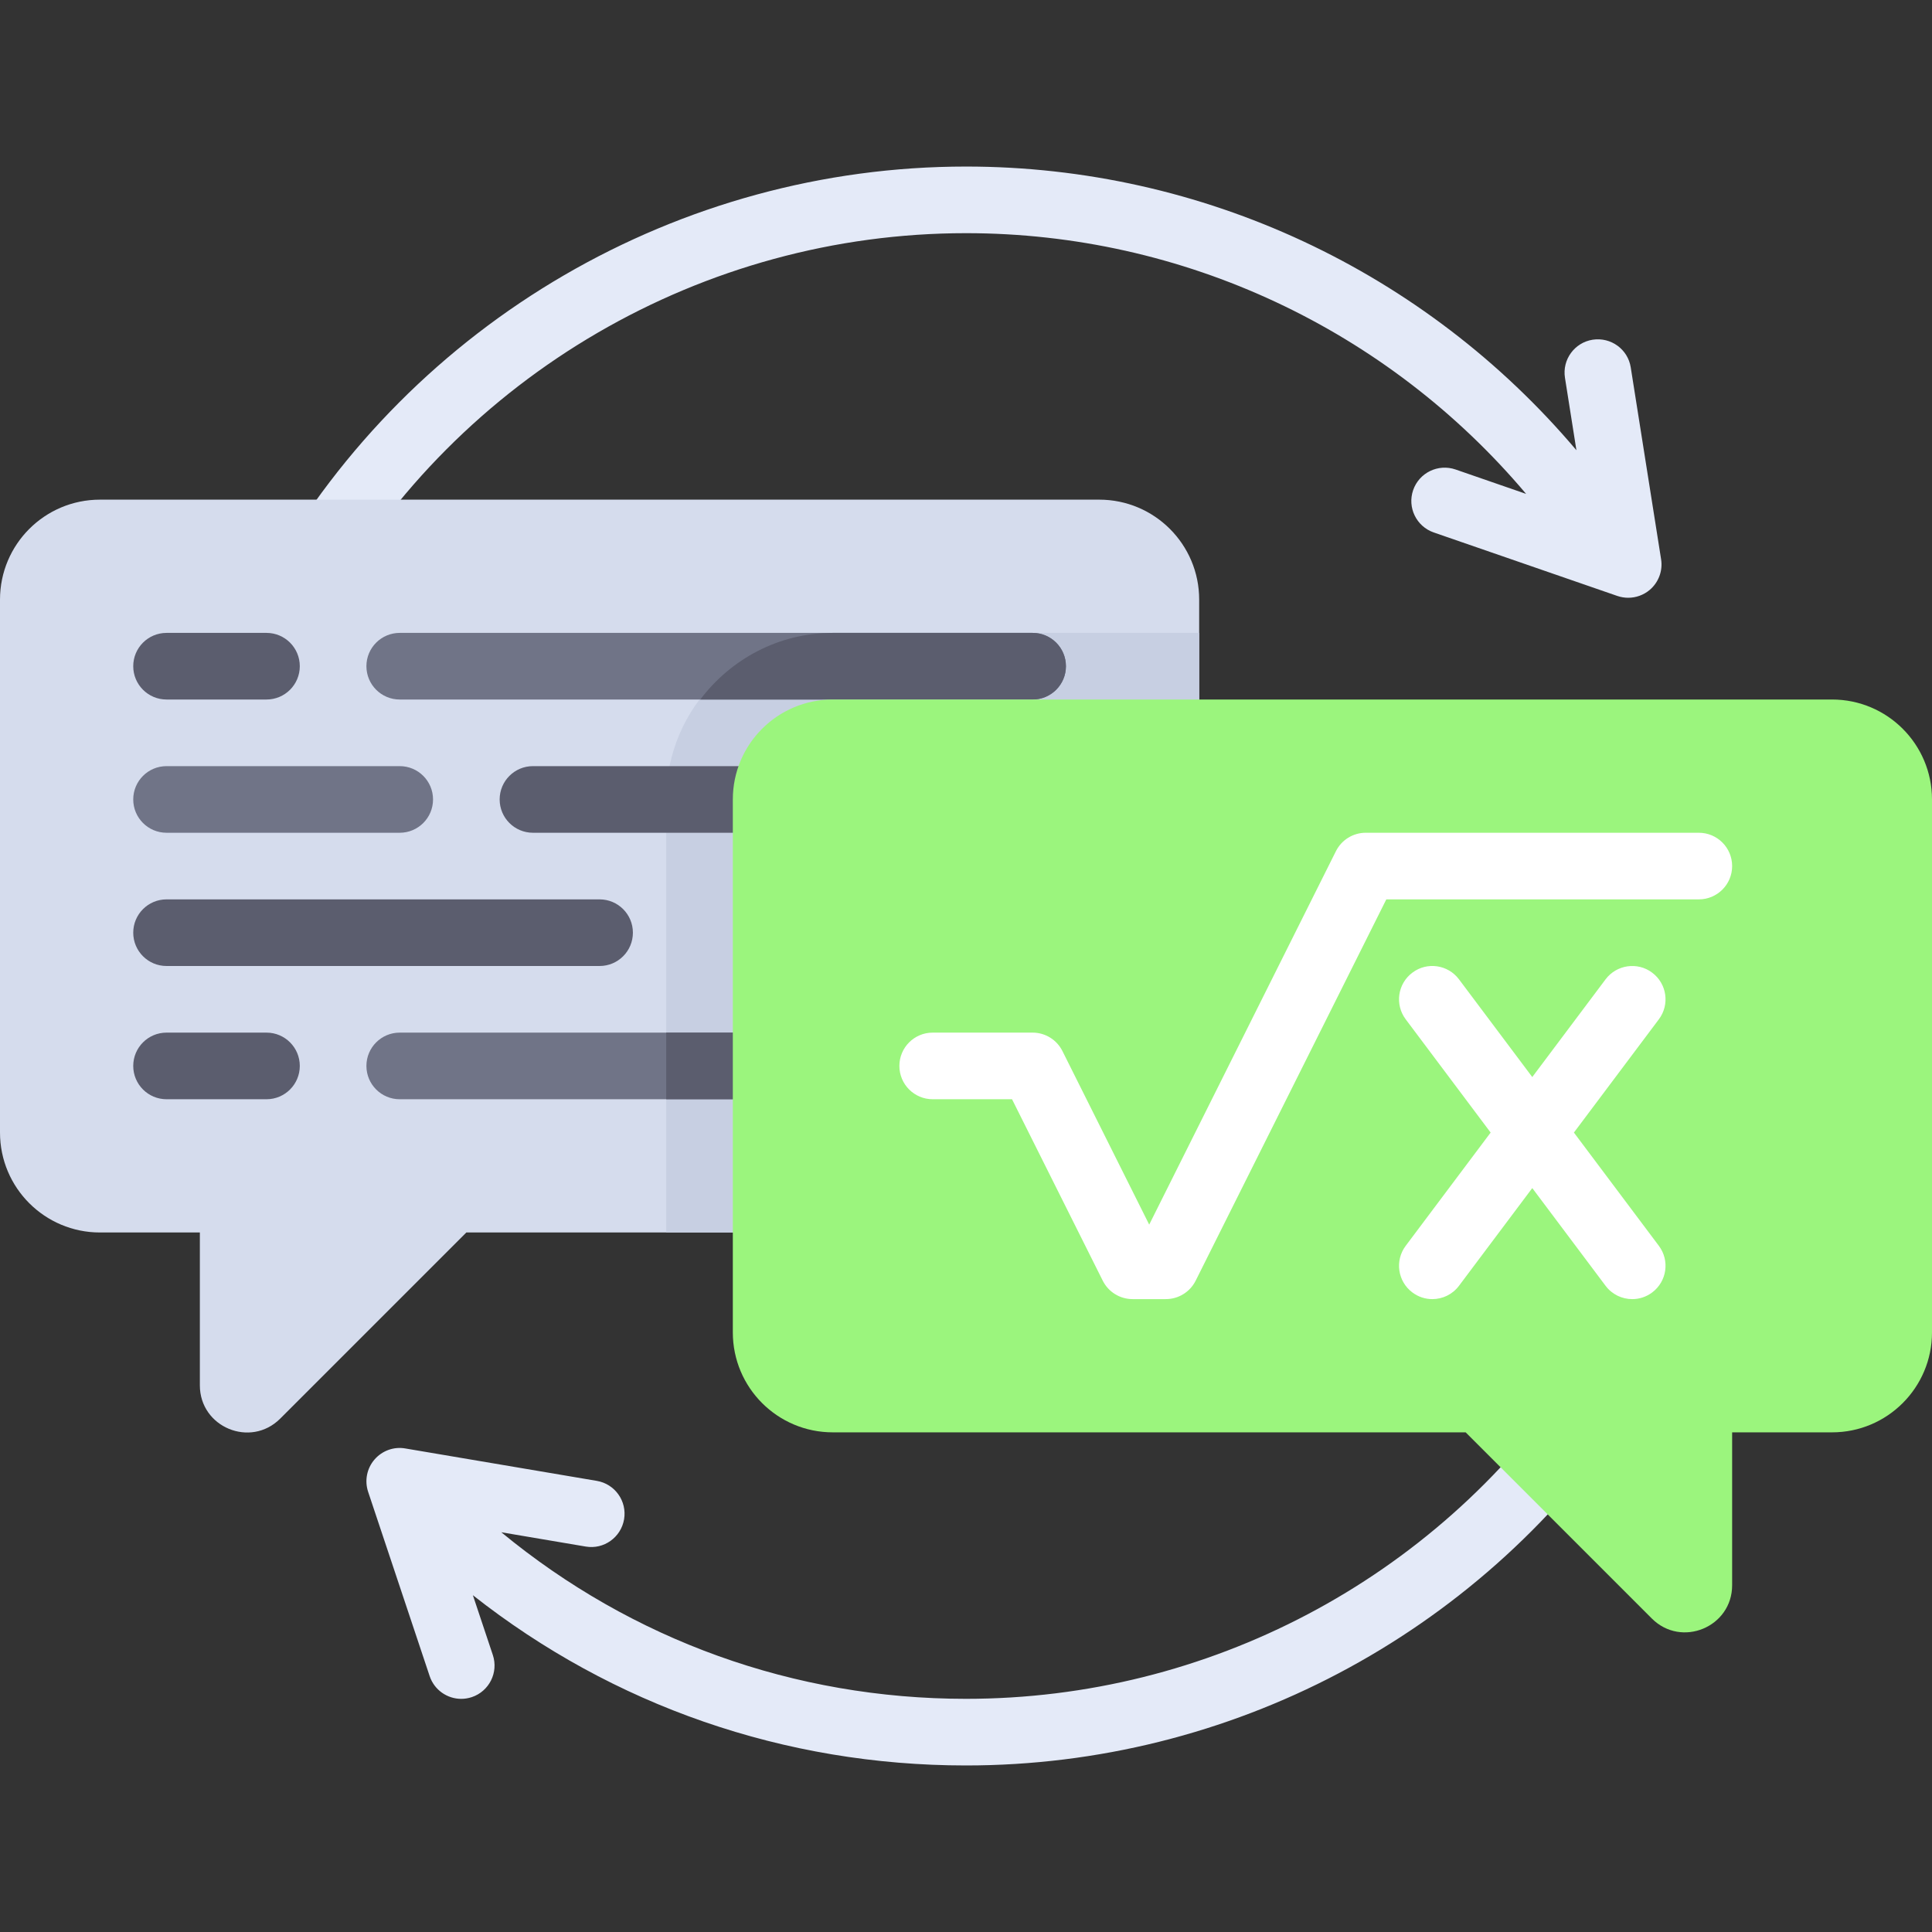
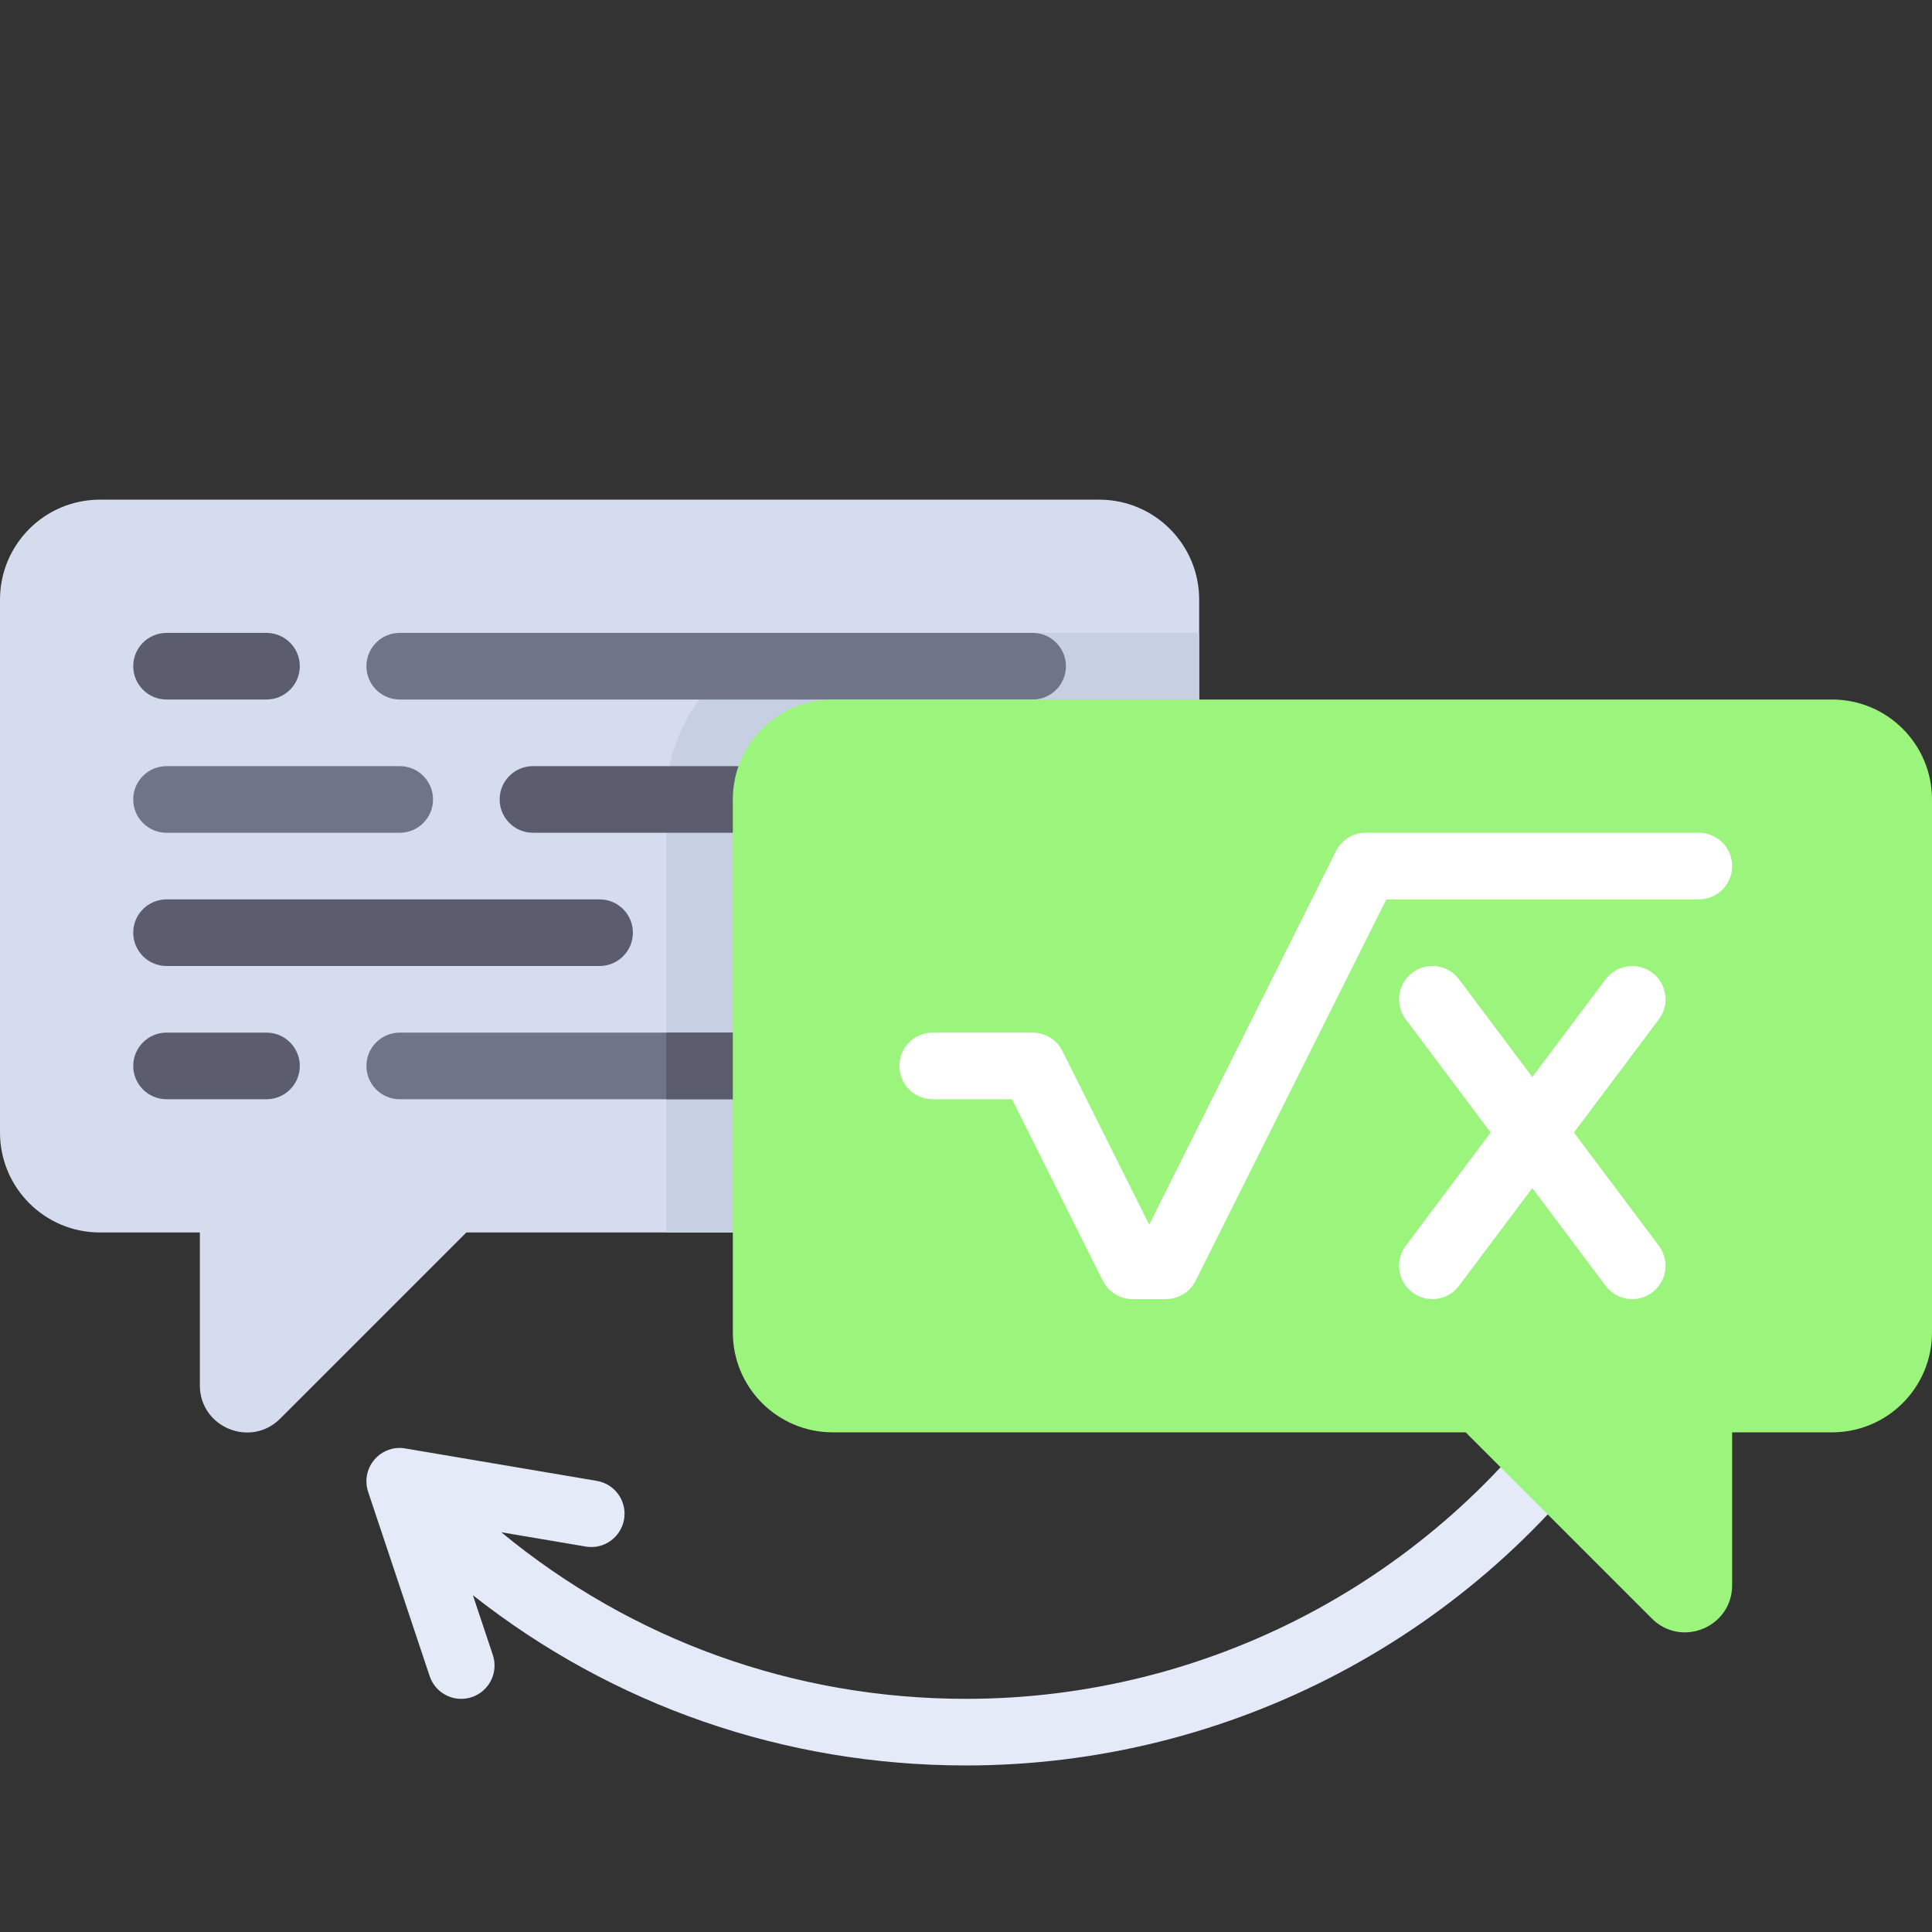
<svg xmlns="http://www.w3.org/2000/svg" version="1.1" id="Layer_1" viewBox="0 0 512 512" xml:space="preserve">
  <rect x="0" y="0" width="512" height="512" fill="#333333" stroke="none" />
  <g>
-     <path style="fill:#E4EAF8;" d="M440.207,148.207l-8.043-50.84c-0.75-4.814-5.259-8.082-10.094-7.34   c-4.819,0.762-8.104,5.284-7.336,10.099l3.034,19.187C377.698,71.928,318.727,44.138,256,44.138   c-75.991,0-146.578,41.06-184.224,107.164l15.345,8.733C121.63,99.439,186.336,61.793,256,61.793   c57.578,0,111.706,25.546,148.437,69.095l-18.703-6.47c-4.612-1.582-9.63,0.85-11.233,5.461c-1.594,4.608,0.853,9.633,5.457,11.229   l48.647,16.823c0.948,0.323,1.922,0.483,2.888,0.483c2.044,0,4.061-0.712,5.673-2.06   C439.534,154.362,440.698,151.267,440.207,148.207z" />
    <path style="fill:#E4EAF8;" d="M416.233,365.771c-36.293,52.872-96.19,84.436-160.233,84.436   c-45.592,0-88.531-15.593-123.149-44.141l22.356,3.784c4.81,0.836,9.362-2.422,10.182-7.229c0.81-4.806-2.422-9.362-7.233-10.177   l-50.75-8.59c-3.052-0.538-6.164,0.604-8.181,2.962c-2.017,2.354-2.646,5.595-1.664,8.539l16.301,48.823   c1.233,3.694,4.672,6.035,8.371,6.035c0.922,0,1.87-0.151,2.793-0.457c4.629-1.547,7.121-6.548,5.578-11.172l-5.287-15.838   c37.113,29.239,82.561,45.118,130.684,45.118c69.863,0,135.207-34.431,174.784-92.099L416.233,365.771z" />
  </g>
  <path style="fill:#D5DCED;" d="M26.483,132.414H291.31c14.626,0,26.483,11.857,26.483,26.483v141.241  c0,14.626-11.857,26.483-26.483,26.483H123.586l-49.331,49.331c-7.857,7.857-21.29,2.292-21.29-8.819v-40.512H26.483  C11.857,326.621,0,314.764,0,300.138V158.897C0,144.27,11.857,132.414,26.483,132.414z" />
  <path style="fill:#C7CFE2;" d="M176.552,326.621H291.31c14.626,0,26.483-11.857,26.483-26.483V167.724H220.69  c-24.376,0-44.138,19.762-44.138,44.138V326.621z" />
  <path style="fill:#5B5D6E;" d="M70.621,185.379H44.138c-4.879,0-8.828-3.953-8.828-8.828s3.948-8.828,8.828-8.828h26.483  c4.879,0,8.828,3.953,8.828,8.828S75.5,185.379,70.621,185.379z" />
  <g>
    <path style="fill:#707487;" d="M273.655,185.379H105.931c-4.879,0-8.828-3.953-8.828-8.828s3.948-8.828,8.828-8.828h167.724   c4.879,0,8.828,3.953,8.828,8.828S278.535,185.379,273.655,185.379z" />
    <path style="fill:#707487;" d="M105.931,220.69H44.138c-4.879,0-8.828-3.953-8.828-8.828c0-4.875,3.948-8.828,8.828-8.828h61.793   c4.879,0,8.828,3.953,8.828,8.828C114.759,216.737,110.81,220.69,105.931,220.69z" />
  </g>
  <g>
    <path style="fill:#5B5D6E;" d="M141.241,203.034c-4.879,0-8.828,3.953-8.828,8.828c0,4.875,3.948,8.828,8.828,8.828h70.621v-17.655   H141.241z" />
    <path style="fill:#5B5D6E;" d="M158.897,256H44.138c-4.879,0-8.828-3.953-8.828-8.828s3.948-8.828,8.828-8.828h114.759   c4.879,0,8.828,3.953,8.828,8.828S163.776,256,158.897,256z" />
    <path style="fill:#5B5D6E;" d="M70.621,291.31H44.138c-4.879,0-8.828-3.953-8.828-8.828s3.948-8.828,8.828-8.828h26.483   c4.879,0,8.828,3.953,8.828,8.828S75.5,291.31,70.621,291.31z" />
  </g>
  <path style="fill:#707487;" d="M105.931,273.655c-4.879,0-8.828,3.953-8.828,8.828s3.948,8.828,8.828,8.828h105.931v-17.655H105.931  z" />
  <g>
-     <path style="fill:#5B5D6E;" d="M185.579,185.379h88.076c4.879,0,8.828-3.953,8.828-8.828s-3.948-8.828-8.828-8.828H220.69   C206.296,167.724,193.636,174.718,185.579,185.379z" />
    <rect x="176.552" y="273.655" style="fill:#5B5D6E;" width="35.31" height="17.655" />
  </g>
  <path style="fill:#9BF57D;" d="M485.517,185.379H220.69c-14.626,0-26.483,11.857-26.483,26.483v141.241  c0,14.626,11.857,26.483,26.483,26.483h167.724l49.331,49.331c7.857,7.857,21.29,2.292,21.29-8.819v-40.512h26.483  c14.626,0,26.483-11.857,26.483-26.483V211.862C512,197.236,500.143,185.379,485.517,185.379z" />
  <g>
    <path style="fill:#FFFFFF;" d="M437.845,257.768c-3.887-2.935-9.431-2.125-12.353,1.763l-19.423,25.896l-19.423-25.897   c-2.922-3.896-8.466-4.707-12.353-1.763c-3.905,2.922-4.698,8.457-1.768,12.358l22.51,30.014l-22.509,30.013   c-2.931,3.901-2.138,9.436,1.768,12.358c1.587,1.194,3.439,1.768,5.284,1.768c2.69,0,5.336-1.219,7.069-3.53l19.422-25.897   l19.423,25.897c1.732,2.311,4.38,3.53,7.069,3.53c1.845,0,3.699-0.574,5.284-1.768c3.905-2.922,4.698-8.457,1.768-12.358   l-22.51-30.013l22.509-30.013C442.543,266.225,441.75,260.69,437.845,257.768z" />
    <path style="fill:#FFFFFF;" d="M450.207,220.69h-88.276c-3.345,0-6.397,1.888-7.896,4.879l-49.483,98.969l-23-46.004   c-1.5-2.991-4.552-4.879-7.896-4.879h-26.483c-4.879,0-8.828,3.953-8.828,8.828s3.948,8.828,8.828,8.828h21.026l24.043,48.086   c1.5,2.991,4.552,4.879,7.896,4.879h8.828c3.345,0,6.397-1.888,7.896-4.879l50.526-101.052h82.819c4.879,0,8.828-3.953,8.828-8.828   S455.086,220.69,450.207,220.69z" />
  </g>
</svg>